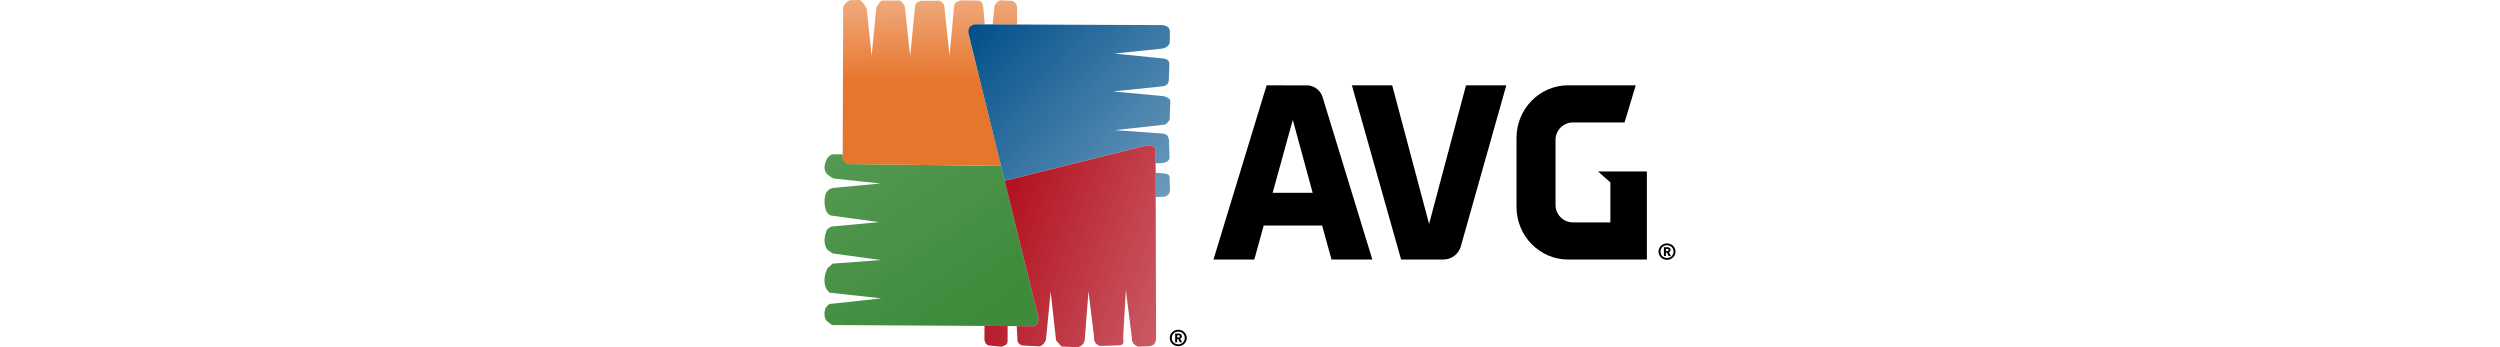
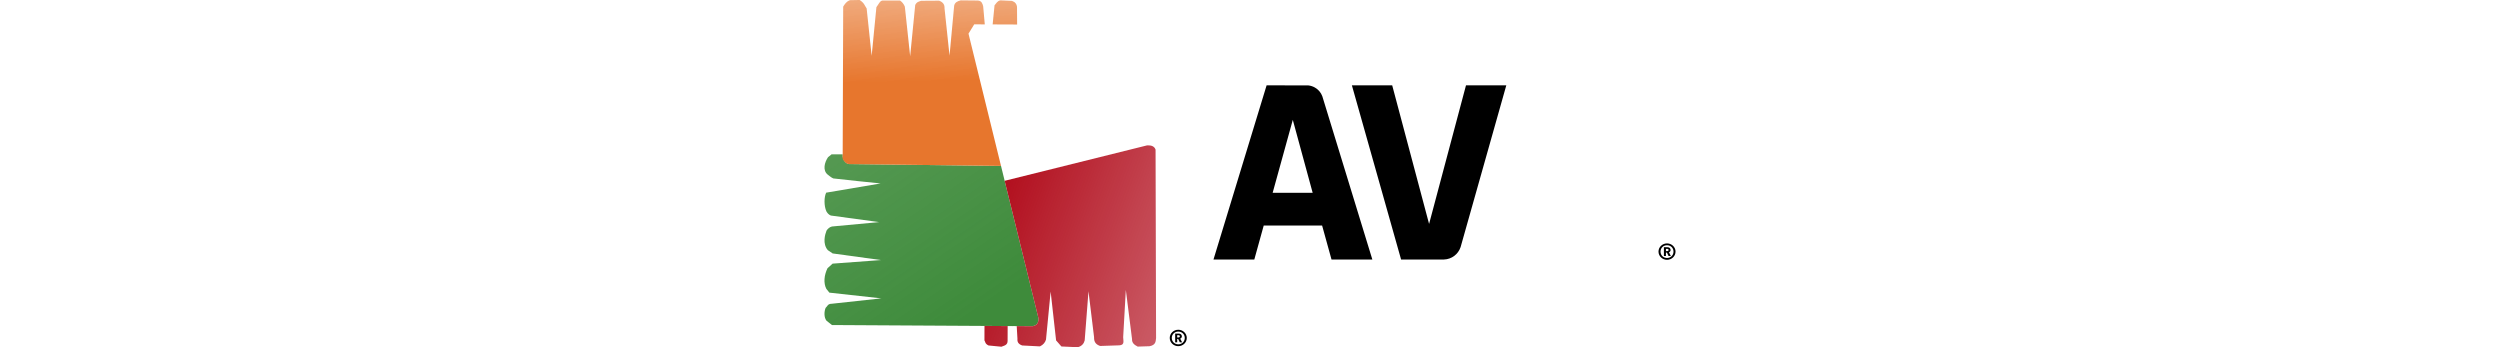
<svg xmlns="http://www.w3.org/2000/svg" fill="none" height="100%" overflow="visible" preserveAspectRatio="none" style="display: block;" viewBox="0 0 216 30" width="100%">
  <g id="avg">
    <g id="Group 37091">
      <path d="M109.956 16.66L111.698 10.356L113.415 16.66H109.956ZM113.614 7.567C113.441 7.467 113.246 7.401 113.037 7.379L109.435 7.373L104.845 22.422H108.372L109.186 19.484H114.23L115.043 22.422H118.571L114.249 8.32C114.134 8 113.906 7.736 113.614 7.567Z" fill="black" id="Vector" />
      <path d="M126.662 7.373L123.473 19.348L120.286 7.373H116.803L121.054 22.421H124.762C125.425 22.4 125.982 21.967 126.187 21.37L126.191 21.367L130.144 7.373H126.662Z" fill="black" id="Vector_2" />
      <g id="Group">
        <path d="M144.058 21.5H143.937V21.696H144.058C144.124 21.696 144.166 21.651 144.166 21.598C144.166 21.545 144.124 21.5 144.058 21.5ZM144.162 22.116L144.02 21.824H143.937V22.116H143.761V21.36H144.081C144.239 21.36 144.341 21.473 144.341 21.598C144.341 21.702 144.272 21.768 144.197 21.798L144.362 22.116H144.162ZM144.03 21.188C143.713 21.188 143.469 21.424 143.469 21.739C143.469 22.055 143.713 22.29 144.03 22.29C144.347 22.29 144.591 22.055 144.591 21.739C144.591 21.424 144.347 21.188 144.03 21.188ZM144.03 22.449C143.624 22.449 143.294 22.131 143.294 21.739C143.294 21.347 143.624 21.03 144.03 21.03C144.437 21.03 144.766 21.347 144.766 21.739C144.766 22.131 144.437 22.449 144.03 22.449Z" fill="black" id="Vector_3" />
      </g>
-       <path d="M139.136 15.759V19.213H135.887C135.066 19.213 134.398 18.535 134.398 17.701V12.093C134.398 11.259 135.066 10.581 135.887 10.581H140.363L141.326 7.37H135.488C133.028 7.37 131.027 9.406 131.027 11.909V17.885C131.027 20.387 133.028 22.424 135.488 22.424H142.291V14.812H138.065L139.136 15.759Z" fill="black" id="Vector_4" />
      <g id="Group_2">
        <path d="M101.831 28.961H101.709V29.156H101.831C101.896 29.156 101.938 29.112 101.938 29.058C101.938 29.005 101.896 28.961 101.831 28.961ZM101.934 29.576L101.793 29.284H101.709V29.576H101.534V28.821H101.853C102.012 28.821 102.113 28.933 102.113 29.058C102.113 29.163 102.045 29.229 101.969 29.258L102.134 29.576H101.934ZM101.802 28.649C101.485 28.649 101.242 28.884 101.242 29.199C101.242 29.515 101.485 29.75 101.802 29.75C102.119 29.75 102.364 29.515 102.364 29.199C102.364 28.884 102.119 28.649 101.802 28.649ZM101.802 29.909C101.396 29.909 101.066 29.592 101.066 29.199C101.066 28.808 101.396 28.49 101.802 28.49C102.209 28.49 102.538 28.808 102.538 29.199C102.538 29.592 102.209 29.909 101.802 29.909Z" fill="black" id="Vector_5" />
      </g>
      <g id="layer1">
        <g id="g1572">
-           <path d="M71.847 13.334H72.809C72.796 13.619 72.835 13.773 73.032 14.003C73.245 14.202 73.405 14.174 73.405 14.174L86.487 14.334L89.738 27.549C89.709 28.019 89.481 28.118 89.233 28.184L71.884 28.083L71.412 27.712C71.179 27.426 71.202 26.905 71.335 26.598C71.496 26.469 71.495 26.244 71.876 26.243L76.145 25.779L71.659 25.284L71.397 24.959C71.135 24.457 71.203 23.777 71.497 23.173L71.938 22.778L76.114 22.469L71.941 21.897L71.52 21.611C71.047 21.051 71.281 20.257 71.412 19.925C71.525 19.751 71.673 19.621 71.884 19.569L75.959 19.19L71.784 18.623C71.582 18.54 71.474 18.391 71.397 18.255C71.184 17.78 71.196 17.024 71.381 16.646C71.524 16.446 71.656 16.303 71.955 16.24L76.083 15.85C76.083 15.85 72.124 15.447 72 15.417C71.876 15.386 71.509 15.084 71.509 15.084C71.062 14.715 71.234 14.037 71.54 13.584L71.847 13.334Z" fill="url(#paint0_linear_0_2341)" id="path894" />
+           <path d="M71.847 13.334H72.809C72.796 13.619 72.835 13.773 73.032 14.003C73.245 14.202 73.405 14.174 73.405 14.174L86.487 14.334L89.738 27.549C89.709 28.019 89.481 28.118 89.233 28.184L71.884 28.083L71.412 27.712C71.179 27.426 71.202 26.905 71.335 26.598C71.496 26.469 71.495 26.244 71.876 26.243L76.145 25.779L71.659 25.284L71.397 24.959C71.135 24.457 71.203 23.777 71.497 23.173L71.938 22.778L76.114 22.469L71.941 21.897L71.52 21.611C71.047 21.051 71.281 20.257 71.412 19.925C71.525 19.751 71.673 19.621 71.884 19.569L75.959 19.19L71.784 18.623C71.582 18.54 71.474 18.391 71.397 18.255C71.184 17.78 71.196 17.024 71.381 16.646L76.083 15.85C76.083 15.85 72.124 15.447 72 15.417C71.876 15.386 71.509 15.084 71.509 15.084C71.062 14.715 71.234 14.037 71.54 13.584L71.847 13.334Z" fill="url(#paint0_linear_0_2341)" id="path894" />
          <path d="M86.487 14.335L83.678 2.908L84.173 2.103L87.88 2.118L87.869 0.572C87.836 0.352 87.717 0.174 87.436 0.077L86.431 0.031C86.155 0.083 86.072 0.305 85.928 0.46L85.765 2.11L85.085 2.107L84.946 0.541C84.884 0.309 84.822 0.077 84.498 0.046L83.013 0.031C82.728 0.094 82.501 0.211 82.441 0.479L82.039 4.81L81.606 0.711C81.629 0.397 81.468 0.182 81.141 0.058L79.578 0.069C79.4 0.139 79.211 0.152 79.075 0.429L78.637 4.858L78.178 0.571C78.068 0.309 77.93 0.164 77.762 0.046H76.242C76.031 0.067 75.904 0.373 75.721 0.621L75.311 4.825L74.878 0.726C74.7 0.488 74.699 0.279 74.275 -0.001L73.44 0.015C73.127 0.123 72.994 0.35 72.852 0.572L72.808 13.334C72.811 13.536 72.733 13.732 72.958 13.947C73.067 14.07 73.181 14.182 73.404 14.177L86.487 14.335Z" fill="url(#paint1_linear_0_2341)" id="path1476" />
-           <path d="M86.803 15.62L99.114 12.558C99.642 12.539 99.781 12.752 99.843 12.929L99.853 17.023L100.555 17.001C100.947 16.927 101.076 16.702 101.091 16.41L101.058 15.503C101.068 15.284 101.081 15.062 100.693 15L99.851 14.924L99.846 14.111L100.455 14.088C100.735 14.027 100.982 13.935 101.045 13.672L101.002 12.032C100.866 11.861 101.002 11.646 100.477 11.54L96.31 11.245L100.488 10.785C100.85 10.77 100.89 10.518 101.056 10.359L101.111 8.937C101.167 8.479 100.853 8.422 100.586 8.314L96.168 7.898L100.422 7.461C100.846 7.407 100.947 7.201 100.984 6.964L101.034 5.558C101.034 5.214 100.832 5.125 100.608 5.066L96.288 4.628L100.4 4.202C100.757 4.144 100.958 3.967 101.067 3.721L101.078 2.857C101.104 2.29 100.762 2.238 100.433 2.168L84.174 2.103C83.906 2.219 83.621 2.309 83.679 2.907L86.803 15.62Z" fill="url(#paint2_linear_0_2341)" id="path1486" />
          <path d="M86.802 15.621L89.737 27.551C89.704 28.091 89.403 28.123 89.232 28.185L85.06 28.161L85.056 29.41C85.154 29.554 85.088 29.685 85.406 29.848L86.521 29.957C86.765 29.857 87.068 29.826 87.057 29.432L87.061 28.173L87.845 28.177L87.908 29.277C87.883 29.525 87.971 29.726 88.317 29.849L89.849 29.927C90.148 29.788 90.301 29.581 90.374 29.339L90.776 25.194L91.246 29.41L91.705 29.935L93.127 30.001C93.484 29.896 93.647 29.68 93.717 29.41L94.045 25.167L94.527 29.126C94.506 29.601 94.745 29.784 95.052 29.891L96.703 29.837C97.206 29.813 97.041 29.431 97.042 29.137L97.272 25.047L97.807 29.29C97.789 29.652 98.034 29.807 98.299 29.946L99.328 29.913C99.862 29.805 99.849 29.5 99.885 29.213L99.841 12.93C99.74 12.624 99.461 12.546 99.113 12.559L86.802 15.621Z" fill="url(#paint3_linear_0_2341)" id="path1504" />
        </g>
      </g>
    </g>
  </g>
  <defs>
    <linearGradient gradientUnits="userSpaceOnUse" id="paint0_linear_0_2341" x1="85.754" x2="-1.343" y1="25.99" y2="-101.928">
      <stop stop-color="#3E8B3B" />
      <stop offset="1" stop-color="#3E8B3B" stop-opacity="0" />
    </linearGradient>
    <linearGradient gradientUnits="userSpaceOnUse" id="paint1_linear_0_2341" x1="72.787" x2="72.357" y1="7.167" y2="-11.677">
      <stop stop-color="#E7762D" />
      <stop offset="1" stop-color="#E7762D" stop-opacity="0" />
    </linearGradient>
    <linearGradient gradientUnits="userSpaceOnUse" id="paint2_linear_0_2341" x1="83.679" x2="122.423" y1="2.907" y2="38.315">
      <stop stop-color="#02518B" />
      <stop offset="1" stop-color="#02518B" stop-opacity="0" />
    </linearGradient>
    <linearGradient gradientUnits="userSpaceOnUse" id="paint3_linear_0_2341" x1="86.805" x2="137.673" y1="15.622" y2="34.815">
      <stop stop-color="#B20F1E" />
      <stop offset="1" stop-color="#B20F1E" stop-opacity="0" />
    </linearGradient>
  </defs>
</svg>